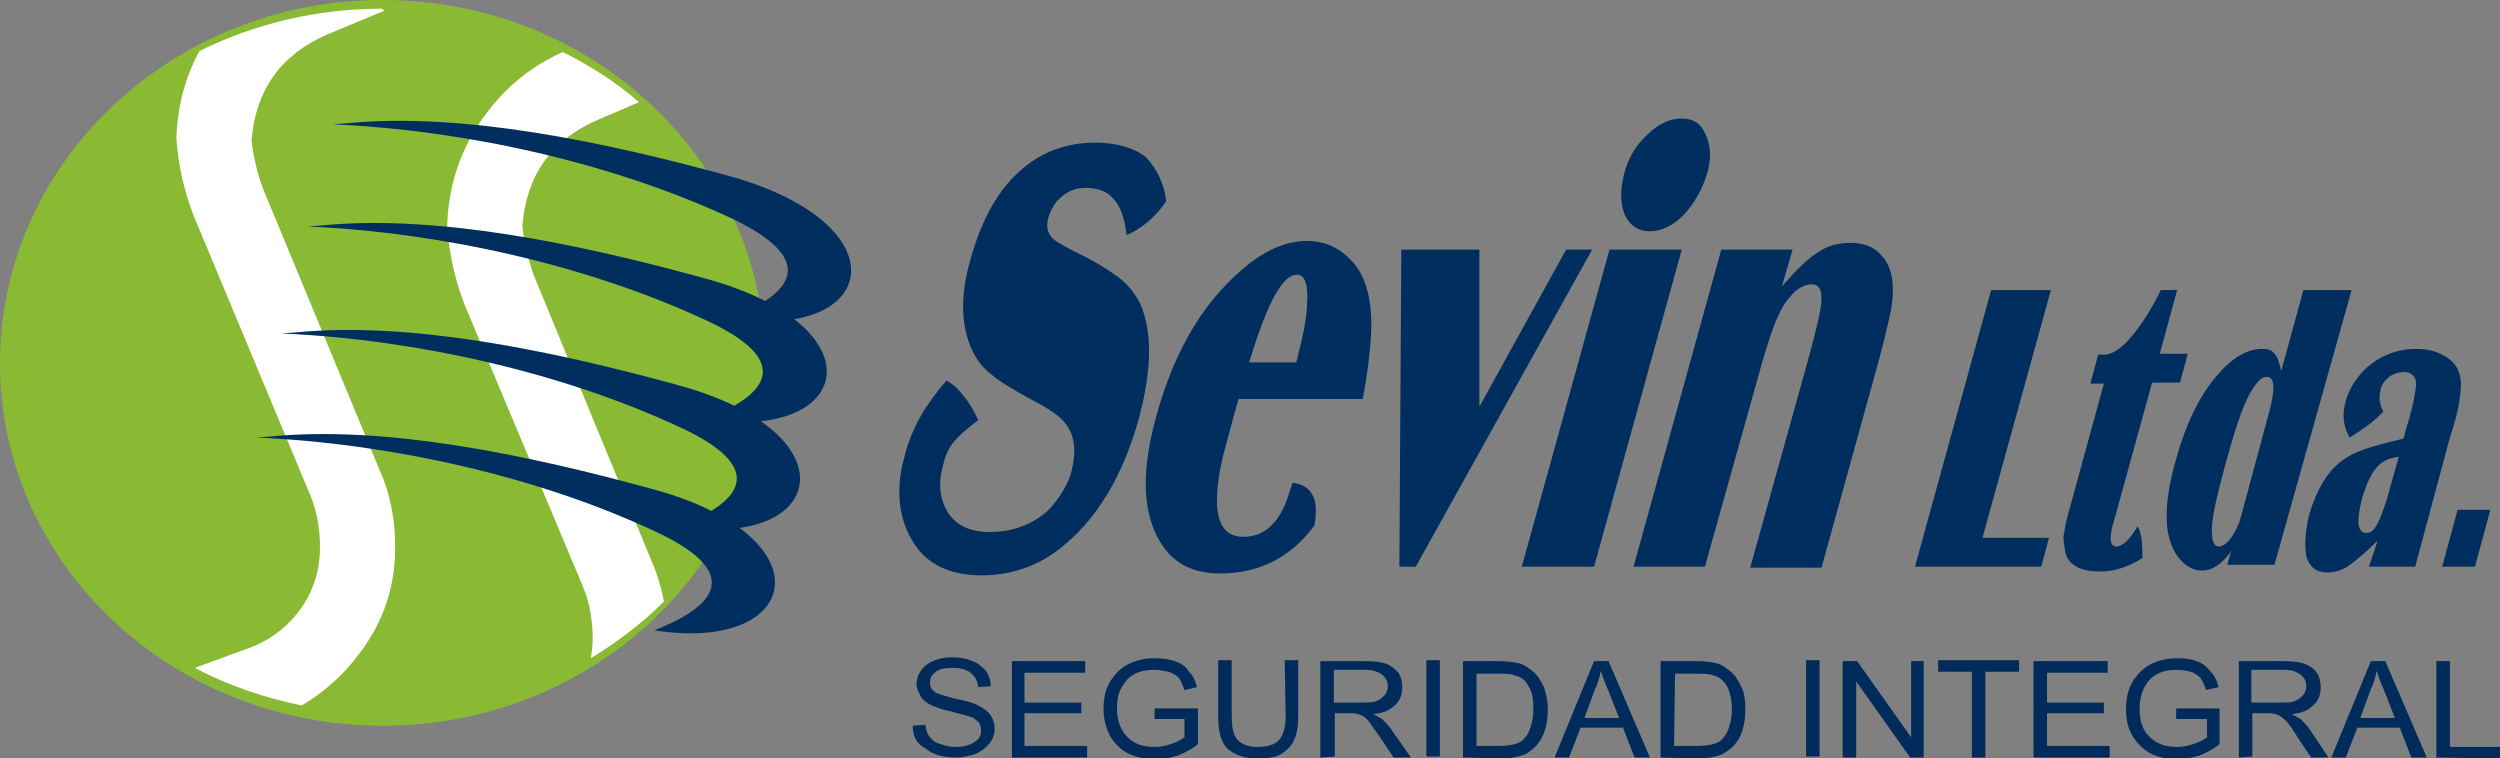
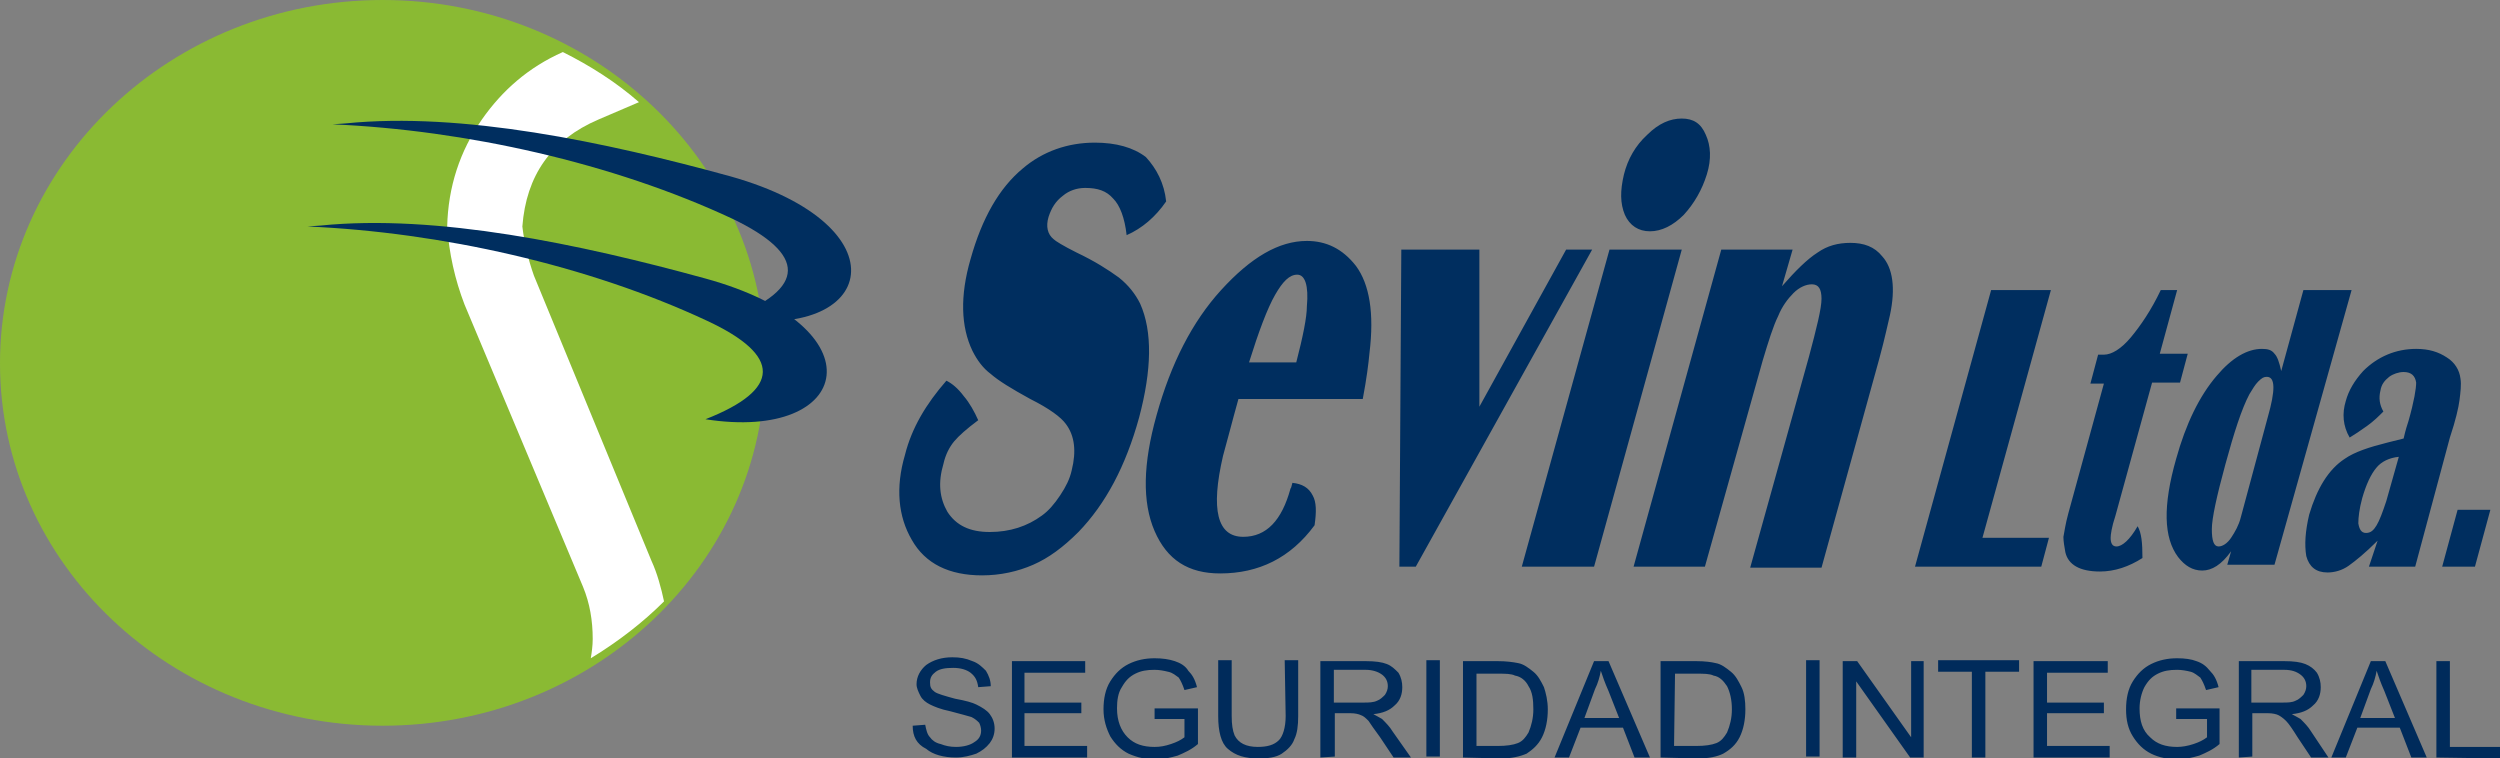
<svg xmlns="http://www.w3.org/2000/svg" version="1.1" id="Capa_1" x="0px" y="0px" viewBox="0 0 259.4 78.7" style="enable-background:new 0 0 259.4 78.7;" xml:space="preserve">
  <rect x="0" y="0" width="259.4" height="78.7" fill="#808080" stroke="none" />
  <style type="text/css">
	.st0{fill-rule:evenodd;clip-rule:evenodd;fill:#201A1B;}
	.st1{fill-rule:evenodd;clip-rule:evenodd;fill:#E12F2F;}
	.st2{fill-rule:evenodd;clip-rule:evenodd;fill:#00883F;}
	.st3{fill-rule:evenodd;clip-rule:evenodd;fill:#FFFFFF;}
	.st4{fill-rule:evenodd;clip-rule:evenodd;fill:#8ABA33;}
	.st5{fill-rule:evenodd;clip-rule:evenodd;fill:#002E5F;}
	.st6{fill-rule:evenodd;clip-rule:evenodd;fill:#002B5B;}
	.st7{fill-rule:evenodd;clip-rule:evenodd;fill:#031D5B;}
	.st8{fill:#FFFFFF;}
	.st9{fill:#EB7C2D;}
	.st10{fill-rule:evenodd;clip-rule:evenodd;fill:#6DB138;}
	.st11{fill-rule:evenodd;clip-rule:evenodd;fill:#0085C3;}
	.st12{fill:#0085C3;}
	.st13{fill:#6DB138;}
</style>
  <g>
    <path class="st4" d="M39.7,0c21.9,0,39.7,16.9,39.7,37.7c0,20.8-17.8,37.6-39.7,37.6S0,58.5,0,37.7C0,16.9,17.8,0,39.7,0" />
-     <path class="st3" d="M39.9,1.1l-6,2.5c-4.8,2.1-7.4,5.8-7.8,11c0.2,1.7,0.6,3.4,1.2,5l12.1,29.2c1.1,2.4,1.6,5.1,1.6,8   c0,4.1-1.2,7.7-3.7,11c-1.7,2.3-3.8,4.1-6,5.4c-3.9-0.8-7.7-2.1-11.1-3.9l5.2-1.9c2.4-0.8,4.3-2.2,5.7-4.1c1.4-1.9,2.1-4.1,2.1-6.5   c0-1.9-0.3-3.7-1-5.4l-12.1-29c-1-2.6-1.6-5.2-1.8-8c0.1-3.3,0.9-6.4,2.4-9.1c5.6-2.8,12.1-4.4,18.9-4.4L39.9,1.1L39.9,1.1z" />
    <path class="st3" d="M66.3,10.6l-4.2,1.8c-4.9,2.1-7.5,5.8-7.9,11.1c0.2,1.7,0.6,3.4,1.2,5.1l12.2,29.6c0.6,1.3,1,2.8,1.3,4.2   c-2.2,2.2-4.8,4.2-7.6,5.9c0.1-0.6,0.2-1.3,0.2-2c0-1.9-0.3-3.7-1-5.4L48.2,31.6c-1-2.6-1.6-5.3-1.8-8.1c0.1-4.1,1.3-7.8,3.6-11.1   c2.1-3,4.8-5.4,8.4-7C61.2,6.8,63.9,8.5,66.3,10.6" />
    <path class="st5" d="M75.8,33c7.9-3.1,7.9-6.6,0.2-10.3c-12.4-5.8-27.7-9.2-41.5-9.8l1.4-0.1c12-1.2,26.8,1.9,39.9,5.5   C93.9,23.4,91,35.5,75.8,33" />
    <path class="st5" d="M73.2,43.5c7.9-3.1,7.9-6.6,0.2-10.2c-12.4-5.8-27.7-9.2-41.5-9.8l1.4-0.1c12-1.2,26.8,1.9,39.9,5.5   C91.4,33.9,88.5,45.9,73.2,43.5" />
-     <path class="st5" d="M70.5,54.6c7.9-3.1,7.9-6.6,0.2-10.2c-12.4-5.8-27.7-9.2-41.5-9.8l1.4-0.1c12-1.2,26.8,1.9,39.9,5.5   C88.6,45,85.7,57.1,70.5,54.6" />
-     <path class="st5" d="M67.9,65.4c7.9-3.1,7.9-6.6,0.2-10.2c-12.3-5.8-27.7-9.2-41.5-9.8l1.4-0.1c12-1.2,26.8,1.9,39.9,5.5   C86,55.8,83.1,67.8,67.9,65.4" />
    <path class="st6" d="M94.7,75.3l1.3-0.1c0.1,0.5,0.2,1,0.5,1.3c0.2,0.3,0.6,0.6,1.1,0.7c0.5,0.2,1,0.3,1.6,0.3   c0.8,0,1.5-0.2,1.9-0.5c0.5-0.3,0.7-0.7,0.7-1.2c0-0.3-0.1-0.6-0.2-0.8c-0.2-0.2-0.4-0.4-0.8-0.6c-0.3-0.1-1.1-0.3-2.2-0.6   c-1-0.2-1.7-0.5-2.1-0.7c-0.4-0.2-0.8-0.5-1-0.9c-0.2-0.4-0.4-0.8-0.4-1.2c0-0.8,0.4-1.5,1-2c0.7-0.5,1.6-0.8,2.7-0.8   c0.8,0,1.4,0.1,2.1,0.4c0.6,0.2,1,0.6,1.4,1c0.3,0.5,0.5,1,0.5,1.6l-1.3,0.1c-0.1-0.7-0.3-1.1-0.8-1.5c-0.4-0.3-1-0.5-1.8-0.5   c-0.8,0-1.4,0.1-1.8,0.4c-0.4,0.3-0.6,0.6-0.6,1.1s0.1,0.7,0.5,1c0.3,0.2,1,0.4,2.1,0.7c1.1,0.2,1.8,0.4,2.2,0.6   c0.6,0.3,1.1,0.6,1.4,1c0.3,0.4,0.5,0.9,0.5,1.5c0,0.6-0.2,1.1-0.5,1.5c-0.4,0.5-0.8,0.8-1.4,1.1c-0.6,0.2-1.3,0.4-2.1,0.4   c-1.3,0-2.4-0.3-3.1-0.9C95.1,77.2,94.7,76.4,94.7,75.3 M105,78.6v-10h7.6v1.2h-6.3v3.1h5.9V74h-5.9v3.4h6.5v1.2L105,78.6L105,78.6   z M119.8,74.6v-1.1h4.5v3.7c-0.7,0.6-1.4,0.9-2.1,1.2c-0.7,0.2-1.5,0.4-2.3,0.4c-1,0-1.9-0.2-2.8-0.6c-0.8-0.4-1.4-1-1.9-1.8   c-0.4-0.8-0.7-1.7-0.7-2.8c0-1.1,0.2-2.1,0.7-2.9c0.5-0.8,1.1-1.4,1.9-1.8c0.8-0.4,1.7-0.6,2.7-0.6c0.8,0,1.5,0.1,2.1,0.3   c0.6,0.2,1.1,0.5,1.4,1c0.4,0.4,0.7,0.9,0.9,1.7l-1.3,0.3c-0.2-0.6-0.4-1-0.6-1.3c-0.3-0.2-0.6-0.5-1.1-0.6   c-0.4-0.1-0.9-0.2-1.4-0.2c-0.8,0-1.4,0.1-2,0.4c-0.6,0.3-1,0.7-1.4,1.4c-0.4,0.6-0.5,1.4-0.5,2.2c0,1.3,0.4,2.3,1.1,3   c0.7,0.7,1.6,1,2.8,1c0.6,0,1.1-0.1,1.7-0.3c0.6-0.2,1-0.4,1.4-0.7v-1.9L119.8,74.6L119.8,74.6z M133.3,68.5h1.4v5.8   c0,1-0.1,1.8-0.4,2.4c-0.2,0.6-0.7,1.1-1.3,1.5c-0.6,0.4-1.5,0.5-2.4,0.5c-1.4,0-2.4-0.3-3.2-1c-0.7-0.6-1-1.8-1-3.4v-5.8h1.4v5.8   c0,0.9,0.1,1.5,0.3,2c0.2,0.4,0.5,0.7,0.9,0.9c0.4,0.2,0.9,0.3,1.5,0.3c1,0,1.7-0.2,2.2-0.7c0.4-0.4,0.7-1.3,0.7-2.5L133.3,68.5   L133.3,68.5z M137,78.6v-10h4.7c1,0,1.7,0.1,2.2,0.3c0.5,0.2,0.8,0.5,1.2,0.9c0.3,0.5,0.4,1,0.4,1.5c0,0.7-0.2,1.4-0.8,1.9   c-0.5,0.5-1.2,0.8-2.2,0.9c0.4,0.2,0.7,0.4,0.9,0.5c0.4,0.4,0.8,0.8,1.1,1.3l1.9,2.7h-1.8l-1.4-2.1c-0.6-0.8-1-1.4-1.2-1.7   c-0.3-0.3-0.5-0.5-0.8-0.6c-0.2-0.1-0.6-0.2-1.1-0.2h-1.6v4.5L137,78.6L137,78.6z M138.4,72.9h3c0.6,0,1.1,0,1.5-0.2   c0.3-0.1,0.6-0.4,0.8-0.6c0.2-0.3,0.3-0.6,0.3-0.9c0-0.5-0.2-0.9-0.6-1.2c-0.4-0.3-1-0.5-1.7-0.5h-3.3L138.4,72.9L138.4,72.9z    M148,68.5h1.4v10H148V68.5z M151.8,78.6v-10h3.6c0.9,0,1.6,0.1,2.1,0.2c0.6,0.1,1.1,0.5,1.6,0.9c0.5,0.4,0.8,1,1.1,1.6   c0.2,0.6,0.4,1.4,0.4,2.3c0,1.1-0.2,2.1-0.6,2.9c-0.4,0.8-1,1.3-1.6,1.7c-0.7,0.3-1.6,0.5-2.6,0.5L151.8,78.6L151.8,78.6z    M153.2,77.4h2.2c0.9,0,1.6-0.1,2.1-0.3c0.5-0.2,0.8-0.6,1.1-1.1c0.3-0.7,0.5-1.5,0.5-2.4c0-1-0.1-1.8-0.5-2.4   c-0.3-0.6-0.8-1-1.4-1.1c-0.4-0.2-1-0.2-1.8-0.2h-2.2L153.2,77.4L153.2,77.4z M161.3,78.6l4.1-10h1.5l4.3,10h-1.6l-1.2-3.1H164   l-1.2,3.1H161.3z M164.4,74.5h3.6l-1.1-2.8c-0.4-0.9-0.6-1.5-0.8-2.1c-0.1,0.6-0.3,1.3-0.6,1.9L164.4,74.5z M172.3,78.6v-10h3.7   c0.9,0,1.6,0.1,2,0.2c0.6,0.1,1.1,0.5,1.6,0.9c0.5,0.4,0.8,1,1.1,1.6c0.3,0.6,0.4,1.4,0.4,2.3c0,1.1-0.2,2.1-0.6,2.9   c-0.4,0.8-1,1.3-1.7,1.7c-0.6,0.3-1.5,0.5-2.6,0.5L172.3,78.6L172.3,78.6z M173.7,77.4h2.3c0.9,0,1.6-0.1,2.1-0.3   c0.5-0.2,0.8-0.6,1.1-1.1c0.3-0.7,0.5-1.5,0.5-2.4c0-1-0.2-1.8-0.5-2.4c-0.4-0.6-0.8-1-1.4-1.1c-0.4-0.2-1-0.2-1.8-0.2h-2.2   L173.7,77.4L173.7,77.4z M187.4,68.5h1.4v10h-1.4V68.5z M191.2,78.6v-10h1.5l5.6,7.9v-7.9h1.3v10h-1.4l-5.6-7.9v7.9H191.2z    M204.6,78.6v-8.9h-3.5v-1.2h8.4v1.2h-3.5v8.9H204.6z M211,78.6v-10h7.7v1.2h-6.3v3.1h5.9V74h-5.9v3.4h6.5v1.2L211,78.6L211,78.6z    M225.8,74.6v-1.1h4.5v3.7c-0.7,0.6-1.4,0.9-2.1,1.2c-0.7,0.2-1.5,0.4-2.2,0.4c-1,0-2-0.2-2.8-0.6c-0.8-0.4-1.4-1-1.9-1.8   c-0.5-0.8-0.7-1.7-0.7-2.8c0-1.1,0.2-2.1,0.7-2.9c0.5-0.8,1.1-1.4,1.9-1.8c0.8-0.4,1.7-0.6,2.7-0.6c0.8,0,1.5,0.1,2,0.3   c0.6,0.2,1,0.5,1.4,1c0.4,0.4,0.7,0.9,0.9,1.7l-1.3,0.3c-0.2-0.6-0.4-1-0.6-1.3c-0.3-0.2-0.6-0.5-1-0.6c-0.4-0.1-0.9-0.2-1.4-0.2   c-0.8,0-1.4,0.1-2,0.4c-0.6,0.3-1,0.7-1.4,1.4c-0.3,0.6-0.5,1.4-0.5,2.2c0,1.3,0.3,2.3,1.1,3c0.7,0.7,1.6,1,2.8,1   c0.5,0,1.1-0.1,1.7-0.3c0.6-0.2,1-0.4,1.4-0.7v-1.9L225.8,74.6L225.8,74.6z M232.3,78.6v-10h4.7c1,0,1.7,0.1,2.2,0.3   c0.5,0.2,0.9,0.5,1.2,0.9c0.3,0.5,0.4,1,0.4,1.5c0,0.7-0.2,1.4-0.8,1.9c-0.5,0.5-1.2,0.8-2.2,0.9c0.4,0.2,0.7,0.4,0.9,0.5   c0.4,0.4,0.8,0.8,1.1,1.3l1.8,2.7h-1.8l-1.4-2.1c-0.5-0.8-0.9-1.4-1.2-1.7c-0.3-0.3-0.6-0.5-0.8-0.6c-0.2-0.1-0.6-0.2-1.1-0.2h-1.6   v4.5L232.3,78.6L232.3,78.6z M233.7,72.9h3c0.7,0,1.1,0,1.5-0.2c0.3-0.1,0.6-0.4,0.8-0.6c0.2-0.3,0.3-0.6,0.3-0.9   c0-0.5-0.2-0.9-0.6-1.2c-0.4-0.3-0.9-0.5-1.7-0.5h-3.4V72.9z M241.9,78.6l4.1-10h1.5l4.3,10h-1.6l-1.2-3.1h-4.4l-1.2,3.1H241.9z    M244.9,74.5h3.6l-1.1-2.8c-0.4-0.9-0.6-1.5-0.8-2.1c-0.1,0.6-0.3,1.3-0.6,1.9L244.9,74.5z M252.8,78.6v-10h1.4v8.9h5.2v1.2   L252.8,78.6L252.8,78.6z" />
    <path class="st5" d="M121,20.9c-1.1,1.6-2.5,2.8-4.1,3.5c-0.2-1.8-0.7-3.1-1.4-3.8c-0.7-0.8-1.6-1.1-2.9-1.1   c-0.9,0-1.7,0.3-2.3,0.8c-0.8,0.6-1.2,1.3-1.5,2.2c-0.3,1-0.1,1.8,0.5,2.3c0.2,0.2,1,0.7,2.4,1.4c1.9,0.9,3.3,1.8,4.4,2.6   c1,0.8,1.7,1.7,2.2,2.7c1.3,2.9,1.2,6.9-0.1,11.8c-1.4,5.1-3.5,9-6.3,11.9c-1.6,1.6-3.1,2.7-4.7,3.4c-1.6,0.7-3.4,1.1-5.3,1.1   c-3.4,0-5.9-1.2-7.3-3.7c-1.4-2.4-1.7-5.4-0.7-8.8c0.7-2.8,2.2-5.3,4.3-7.7c0.6,0.3,1.2,0.8,1.8,1.6c0.6,0.7,1.1,1.6,1.5,2.5   c-1.2,0.9-2,1.6-2.5,2.2s-0.9,1.4-1.1,2.3c-0.6,2-0.4,3.6,0.4,5c0.9,1.4,2.3,2.1,4.4,2.1c2.1,0,3.9-0.6,5.4-1.7   c0.7-0.5,1.3-1.2,1.9-2.1c0.6-0.9,1-1.7,1.2-2.6c0.5-2,0.3-3.6-0.6-4.8c-0.5-0.7-1.7-1.6-3.7-2.6c-2-1.1-3.3-1.9-4.1-2.6   c-0.8-0.6-1.4-1.4-1.9-2.4c-1.2-2.5-1.3-5.7-0.2-9.5c1.2-4.3,3-7.4,5.4-9.4c2.1-1.8,4.7-2.7,7.5-2.7c2.2,0,4,0.5,5.3,1.5   C120,17.5,120.8,19,121,20.9 M128.5,41.4h12.9c0.4-2.1,0.6-3.7,0.7-4.8c0.5-4.1,0-7.1-1.4-9c-1.4-1.8-3.1-2.6-5.1-2.6   c-2.9,0-5.8,1.7-8.9,5.1c-3,3.3-5.2,7.6-6.7,13c-1.4,5-1.5,9-0.2,12c1.3,3,3.5,4.4,6.8,4.4c4,0,7.3-1.6,9.8-5   c0.2-1.4,0.2-2.4-0.2-3.1c-0.4-0.8-1.1-1.2-2.1-1.3c-0.1,0.3-0.1,0.5-0.2,0.6c-0.9,3.3-2.5,5-4.9,5c-2.7,0-3.4-2.8-2.1-8.4   C127.3,45.9,127.8,43.9,128.5,41.4 M134.5,37.6h-4.9c1-3.2,1.9-5.6,2.7-7c0.8-1.4,1.5-2.1,2.3-2.1c0.8,0,1.2,1.1,1,3.3   C135.6,32.9,135.2,34.9,134.5,37.6 M146.9,58.8h-1.7l0.2-32.9h8.1v16.3l9-16.3h2.7L146.9,58.8z M165.4,58.8l9.1-32.9H167l-9.1,32.9   H165.4z M174.5,12.3c1.2,0,2,0.5,2.5,1.7c0.5,1.1,0.6,2.5,0.1,4.1s-1.3,3-2.4,4.2c-1.1,1.1-2.3,1.7-3.5,1.7c-1.2,0-2.1-0.6-2.6-1.7   c-0.5-1.2-0.5-2.5-0.1-4.2c0.4-1.6,1.2-3,2.4-4.1C172.1,12.8,173.3,12.3,174.5,12.3 M176.9,58.8h-7.4l9.1-32.9h7.4l-1.1,3.8   c1.4-1.6,2.6-2.8,3.7-3.5c1-0.7,2.1-1,3.4-1c1.4,0,2.5,0.4,3.3,1.4c1.1,1.2,1.4,3.3,0.8,6.1c-0.2,0.8-0.5,2.3-1.1,4.5l-6,21.7h-7.4   l6.1-21.9c0.8-3,1.3-5,1.3-6c0-1-0.3-1.5-1-1.5c-0.6,0-1.3,0.3-1.9,0.9c-0.6,0.6-1.2,1.4-1.6,2.4c-0.5,1-1,2.6-1.6,4.6L176.9,58.8z    M211.8,58.8h-13.1l7.9-28.7h6.2l-7.1,25.7h6.9L211.8,58.8z M223.3,39.7l-3.8,13.8c-0.4,1.2-0.5,2-0.5,2.3c0,0.6,0.2,0.9,0.6,0.9   c0.6,0,1.4-0.7,2.2-2.1c0.4,0.7,0.5,1.7,0.5,3.3c-1.4,0.9-2.9,1.4-4.4,1.4c-2.1,0-3.3-0.7-3.6-2c-0.1-0.6-0.2-1.1-0.2-1.6   c0.1-0.5,0.2-1.3,0.5-2.4l3.7-13.5h-1.4l0.8-3h0.6c0.8,0,1.8-0.6,2.8-1.8c1-1.2,2.1-2.8,3.1-4.9h1.7l-1.8,6.6h2.9l-0.8,3H223.3z    M244,30.1H239l-2.3,8.4c-0.2-0.9-0.4-1.5-0.7-1.8c-0.3-0.4-0.7-0.5-1.3-0.5c-1.5,0-3.1,0.9-4.7,2.8c-1.8,2.1-3.2,5-4.2,8.6   c-1.4,4.9-1.3,8.2,0.2,10.2c0.7,0.9,1.5,1.4,2.5,1.4c1,0,2-0.6,3-2l-0.4,1.4h4.9L244,30.1z M232.5,53.7c-0.2,0.8-0.6,1.5-1,2.1   c-0.4,0.6-0.9,0.9-1.3,0.9c-0.5,0-0.7-0.6-0.7-1.8c0-1.1,0.5-3.4,1.4-6.7c0.9-3.3,1.7-5.8,2.5-7.3c0.3-0.5,0.6-1,0.9-1.3   c0.4-0.4,0.6-0.5,0.9-0.5c0.9,0,0.9,1.4,0.1,4.2L232.5,53.7z M250.6,58.8h-4.8l0.9-2.7c-1.3,1.3-2.3,2.1-3,2.6   c-0.7,0.5-1.5,0.7-2.2,0.7c-1.2,0-1.9-0.6-2.2-1.7c-0.2-1.2-0.1-2.6,0.3-4.3c0.8-2.7,2-4.7,3.7-5.8c1-0.7,2.5-1.2,4.5-1.7l1.6-0.4   c0.2-0.9,0.4-1.5,0.5-1.8c0.6-2.1,0.8-3.4,0.8-4c-0.1-0.7-0.5-1.1-1.3-1.1c-0.5,0-1.1,0.2-1.5,0.5c-0.5,0.4-0.8,0.8-0.9,1.4   c-0.2,0.8-0.1,1.5,0.3,2.2c-0.5,0.5-1,1-1.7,1.5c-0.7,0.5-1.3,0.9-1.8,1.2c-0.7-1.2-0.8-2.5-0.4-3.8c0.3-1.1,0.9-2.1,1.8-3.1   c1.5-1.5,3.4-2.3,5.5-2.3c1.3,0,2.3,0.3,3.2,0.9c0.8,0.5,1.3,1.3,1.4,2.2c0.1,0.6,0,1.4-0.1,2.2c-0.1,0.8-0.4,2.1-1,3.9L250.6,58.8   z M248.9,47.4c-1,0.1-1.8,0.5-2.3,1.1c-0.6,0.7-1.1,1.8-1.5,3.2c-0.3,1.1-0.4,2-0.4,2.6c0.1,0.6,0.3,1,0.8,1s0.8-0.3,1.1-0.8   c0.3-0.5,0.6-1.3,1-2.5L248.9,47.4z M256.8,58.8l1.6-5.9H255l-1.6,5.9H256.8z" />
  </g>
</svg>